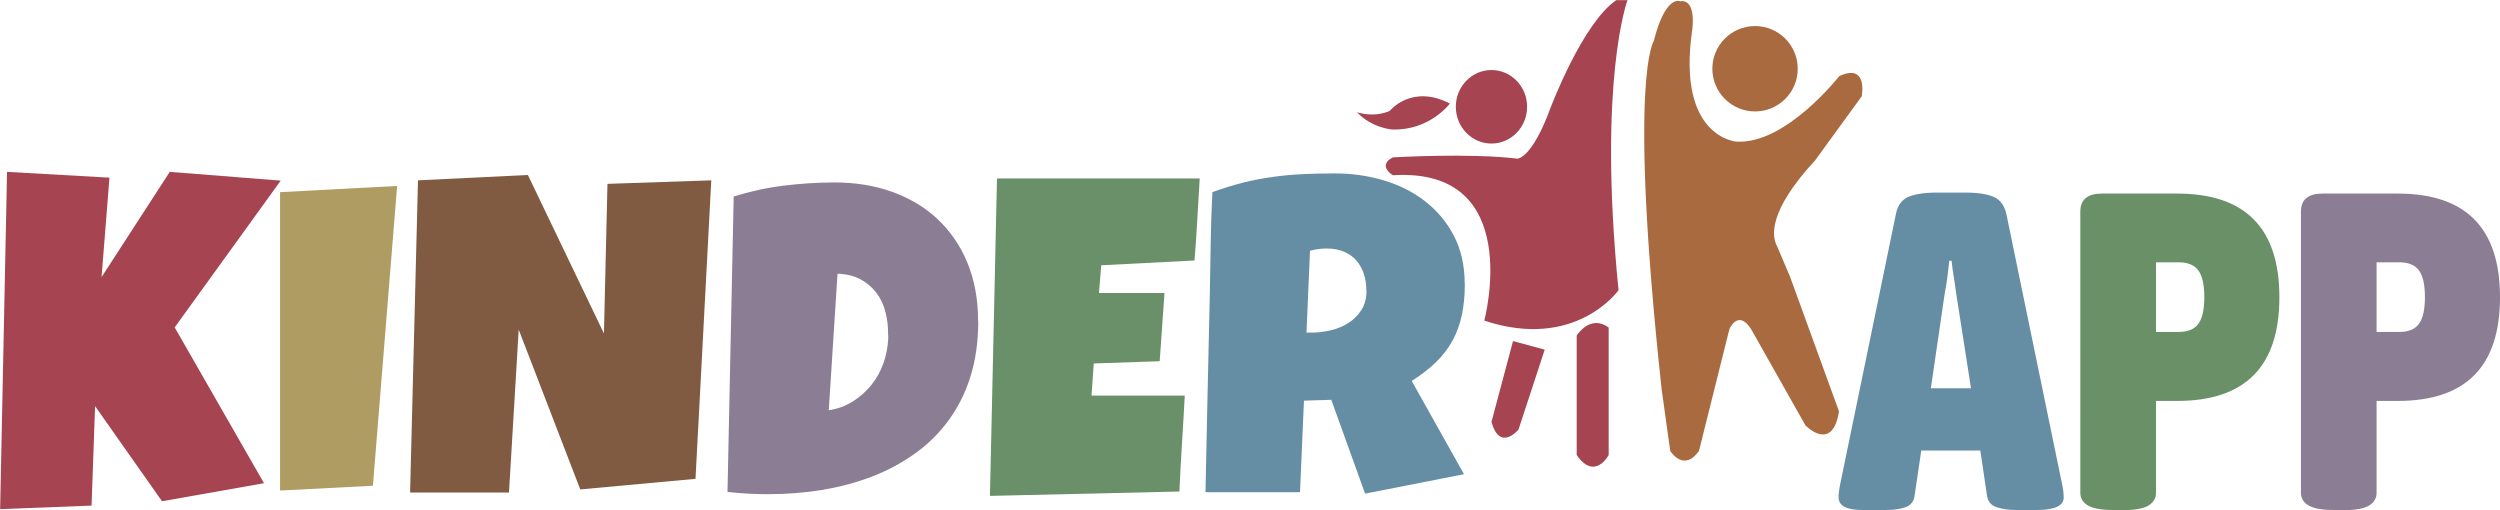
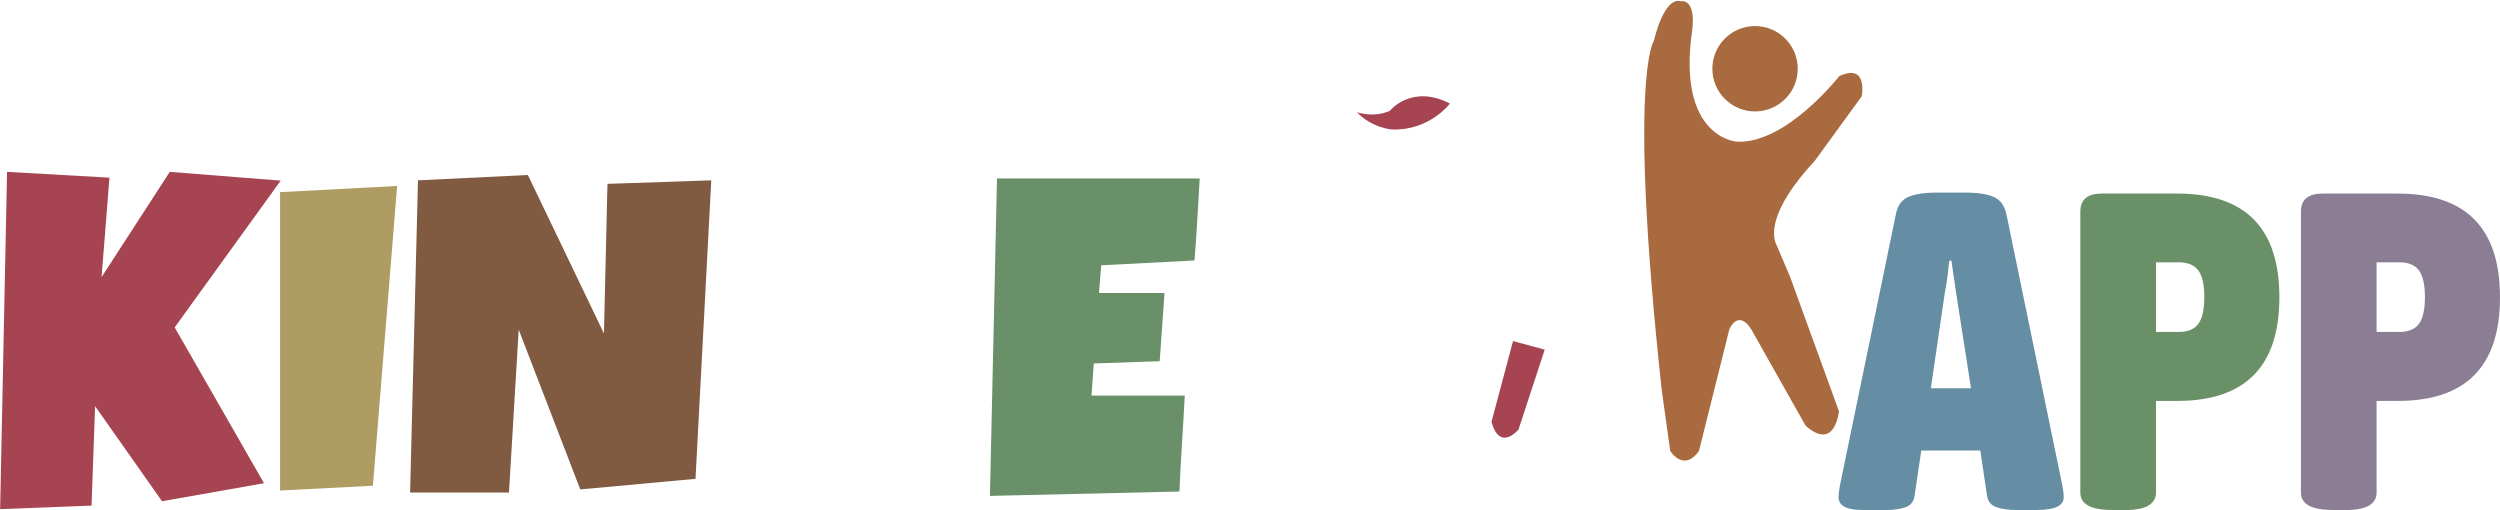
<svg xmlns="http://www.w3.org/2000/svg" id="Layer_2" data-name="Layer 2" viewBox="0 0 177.46 36.2">
  <defs>
    <style>
      .cls-1 {
        fill: #a64551;
      }

      .cls-2 {
        fill: #699068;
      }

      .cls-3 {
        fill: #a96a3f;
      }

      .cls-4 {
        fill: #805b42;
      }

      .cls-5 {
        fill: #8b7e94;
      }

      .cls-6 {
        fill: #ae9c63;
      }

      .cls-7 {
        fill: #658ea4;
      }

      .cls-8 {
        fill: #6a9068;
      }
    </style>
  </defs>
  <g id="outlines">
    <g id="v1">
      <g>
        <path class="cls-7" d="M132.2,36.2c-1.13,0-1.69-.3-1.69-.9,0-.11,0-.22,.02-.35s.04-.3,.08-.51l3.96-19.2c.11-.62,.39-1.03,.86-1.25,.47-.21,1.16-.32,2.08-.32h1.95c.94,0,1.64,.11,2.09,.32,.46,.21,.75,.63,.88,1.25l3.96,19.2c.04,.21,.07,.38,.08,.51s.02,.25,.02,.35c0,.6-.63,.9-1.89,.9h-1.53c-.49,0-.93-.06-1.33-.19-.39-.13-.62-.39-.69-.8l-.48-3.23h-4.19l-.48,3.23c-.06,.41-.28,.67-.66,.8s-.8,.19-1.29,.19h-1.76Zm5.85-15.42l-.99,6.78h2.85l-1.06-6.78c-.04-.34-.1-.71-.16-1.1-.06-.39-.12-.78-.16-1.17h-.16c-.04,.38-.09,.77-.14,1.17-.05,.4-.11,.76-.18,1.1Z" />
        <path class="cls-8" d="M149.94,36.2c-.79,0-1.36-.11-1.73-.32-.36-.21-.54-.51-.54-.9V15.02c0-.85,.51-1.28,1.53-1.28h5.34c4.84,0,7.26,2.45,7.26,7.36s-2.42,7.36-7.26,7.36h-1.5v6.53c0,.38-.18,.68-.54,.9-.36,.21-.94,.32-1.73,.32h-.83Zm3.1-12.64h1.63c.64,0,1.1-.19,1.38-.58,.28-.38,.42-1.01,.42-1.89s-.14-1.5-.42-1.89c-.28-.38-.74-.58-1.38-.58h-1.63v4.93Z" />
        <path class="cls-5" d="M165.6,36.2c-.79,0-1.36-.11-1.73-.32-.36-.21-.54-.51-.54-.9V15.02c0-.85,.51-1.28,1.53-1.28h5.34c4.84,0,7.26,2.45,7.26,7.36s-2.42,7.36-7.26,7.36h-1.5v6.53c0,.38-.18,.68-.54,.9-.36,.21-.94,.32-1.73,.32h-.83Zm3.1-12.64h1.63c.64,0,1.1-.19,1.38-.58,.28-.38,.42-1.01,.42-1.89s-.14-1.5-.42-1.89c-.28-.38-.74-.58-1.38-.58h-1.63v4.93Z" />
      </g>
      <g>
        <path class="cls-1" d="M19.92,12.83l-7.52,10.41,6.34,11.06-7.24,1.28-4.75-6.75-.25,7.06-6.49,.25L.5,12.2l7.27,.41-.56,7.06,4.84-7.47,7.87,.62Z" />
        <path class="cls-6" d="M28.19,13.2l-1.72,21.28-6.59,.34V13.64l8.3-.44Z" />
        <path class="cls-4" d="M50.49,12.8l-1.12,21.19-8.18,.75-4.37-11.34-.69,11.56h-7.02l.56-22.16,7.8-.38,5.4,11.25,.25-10.62,7.37-.25Z" />
-         <path class="cls-5" d="M69.44,22.8c0,1.46-.19,2.77-.56,3.95s-.9,2.21-1.57,3.12c-.67,.91-1.47,1.7-2.4,2.35-.93,.66-1.94,1.2-3.04,1.62-1.1,.42-2.28,.73-3.52,.94-1.24,.2-2.52,.3-3.83,.3-.49,0-.97-.01-1.44-.04-.47-.03-.95-.06-1.44-.12l.44-20.97c1.14-.36,2.32-.62,3.54-.77,1.21-.15,2.42-.23,3.61-.23,1.49,0,2.86,.22,4.1,.67,1.25,.45,2.33,1.09,3.23,1.94s1.61,1.88,2.11,3.09c.5,1.22,.76,2.6,.76,4.14Zm-6.4,1c.01-.56-.05-1.1-.18-1.62-.13-.52-.34-.98-.64-1.38-.3-.4-.67-.72-1.13-.97-.46-.24-1-.38-1.64-.4l-.62,9.69c.62-.09,1.19-.3,1.7-.62,.51-.32,.95-.71,1.32-1.17,.37-.46,.66-.98,.86-1.55,.2-.57,.31-1.15,.34-1.76v-.22Z" />
        <path class="cls-2" d="M85.16,12.67c-.06,.98-.12,1.95-.17,2.91-.05,.96-.12,1.93-.2,2.91l-6.62,.34-.16,1.97h4.65l-.34,4.84-4.68,.16-.16,2.28h6.62c-.06,1.15-.13,2.28-.2,3.41-.07,1.13-.13,2.26-.18,3.4l-13.45,.31,.5-22.53h14.39Z" />
-         <path class="cls-7" d="M103.98,20.14c0,.81-.07,1.55-.21,2.21-.14,.66-.36,1.27-.66,1.82-.3,.55-.69,1.06-1.17,1.53s-1.06,.92-1.73,1.34l3.71,6.62-7.02,1.38-2.4-6.66-1.94,.06-.28,6.5h-6.71c.05-2.38,.1-4.74,.15-7.09,.05-2.35,.1-4.72,.16-7.09,.02-1.2,.04-2.38,.06-3.56,.02-1.18,.06-2.36,.12-3.56,.73-.27,1.45-.49,2.15-.67,.71-.18,1.42-.31,2.13-.41,.71-.1,1.44-.17,2.17-.2,.73-.04,1.49-.05,2.26-.05,1.19,0,2.33,.16,3.44,.49,1.11,.33,2.09,.82,2.94,1.48,.85,.66,1.54,1.47,2.05,2.45,.51,.98,.77,2.12,.77,3.42Zm-6.99,.5c0-.44-.06-.84-.18-1.2-.12-.36-.3-.68-.53-.95-.23-.27-.53-.47-.87-.62-.35-.15-.76-.23-1.23-.23-.21,0-.41,.01-.61,.04-.2,.03-.39,.07-.58,.12l-.25,5.81h.38c.45,0,.9-.06,1.37-.17,.46-.11,.88-.29,1.25-.53,.37-.24,.67-.55,.91-.92,.23-.38,.35-.82,.35-1.34Z" />
      </g>
    </g>
    <g>
-       <path class="cls-1" d="M115.53,0s-2.13,5.65-.64,20.6c0,0-3.04,4.31-9.53,2.16,0,0,2.93-10.91-6.49-10.32,0,0-1.13-.68,0-1.27,0,0,5.45-.32,8.83,.09,0,0,1.02,.07,2.38-3.65,0,0,2.27-5.99,4.65-7.6h.79Z" />
-       <ellipse class="cls-1" cx="105.87" cy="7.58" rx="2.53" ry="2.61" />
      <path class="cls-1" d="M96.31,7.96s1.16,.43,2.34-.09c0,0,1.54-1.93,4.27-.52,0,0-1.45,1.95-4.13,1.84,0,0-1.43-.11-2.47-1.23Z" />
      <path class="cls-1" d="M107.4,24.21l2.25,.61-1.86,5.67s-1.32,1.61-1.92-.54l1.53-5.74Z" />
-       <path class="cls-1" d="M111.92,23.82s.95-1.54,2.27-.57v9.05s-.98,1.86-2.27,0v-8.49Z" />
      <path class="cls-3" d="M117.41,2.88s-1.88,2.37,.54,24.76l.61,4.37s.95,1.54,2.04,0l2.16-8.65s.61-1.44,1.54,0l3.86,6.84s1.91,1.97,2.38-1l-3.48-9.57-.92-2.16c-.36-.66-.67-2.44,2.7-6.08l3.31-4.55s.48-2.39-1.59-1.44c0,0-3.81,4.88-7.31,4.65,0,0-4.24-.29-3.13-7.92,0,0,.34-2.22-.86-2.04,0,0-1.02-.5-1.86,2.79Z" />
      <circle class="cls-3" cx="124.58" cy="4.88" r="3.03" />
    </g>
  </g>
</svg>